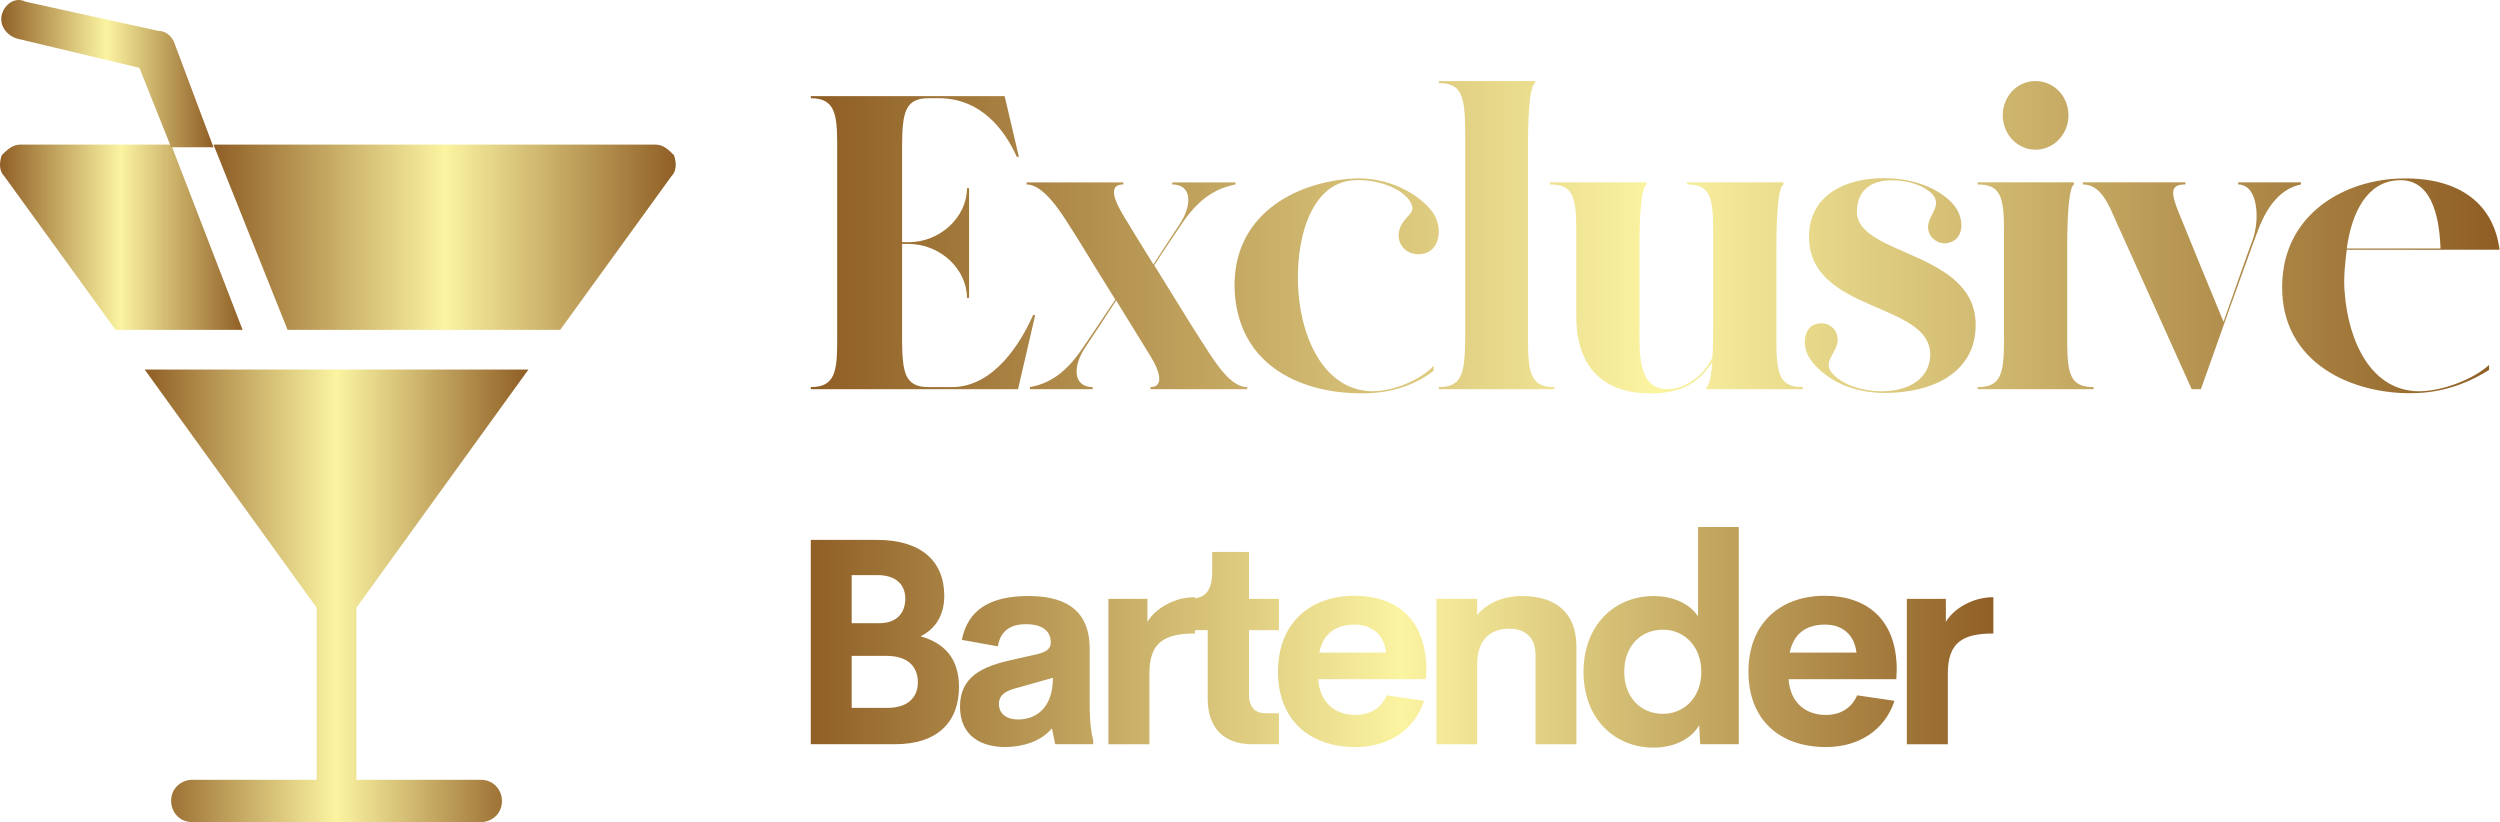
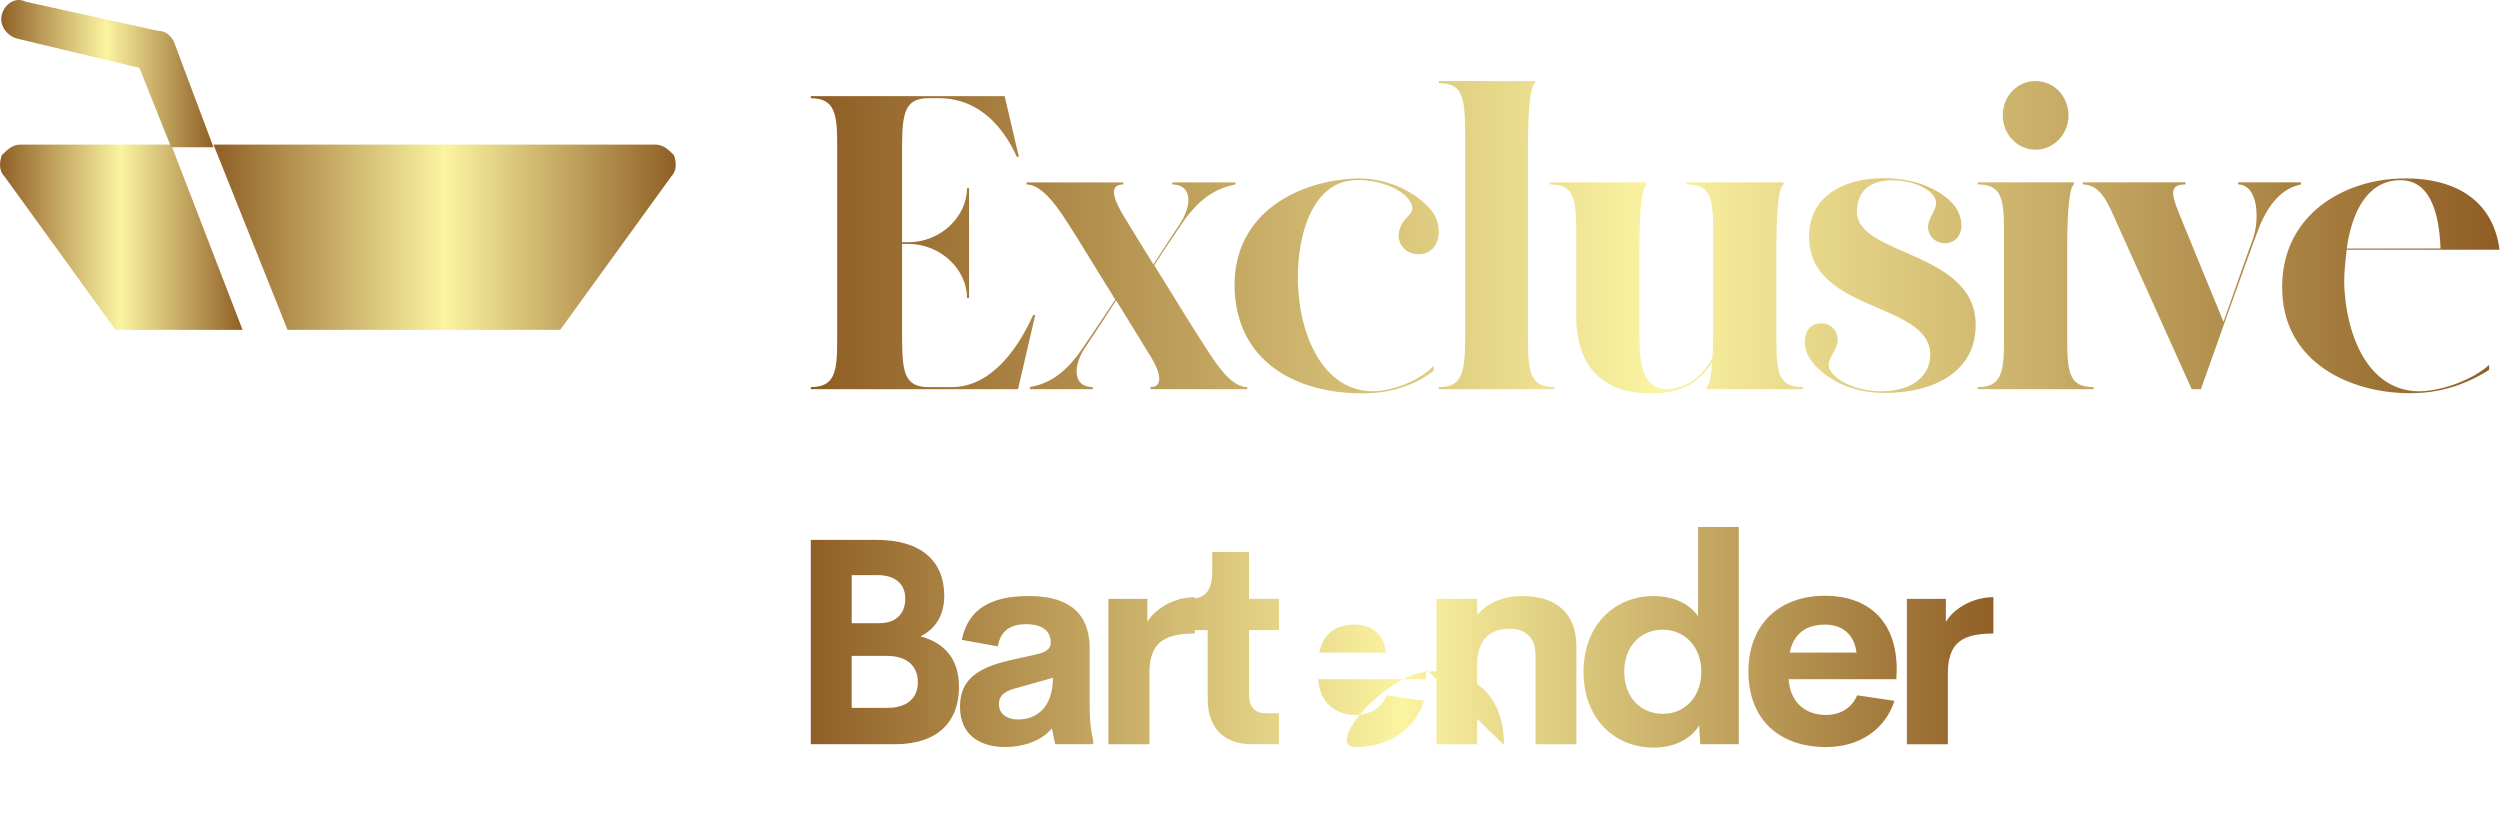
<svg xmlns="http://www.w3.org/2000/svg" width="396" height="130.218" viewBox="0 0 370 121.669" class="css-1j8o68f">
  <defs id="SvgjsDefs1025">
    <linearGradient id="SvgjsLinearGradient1032">
      <stop id="SvgjsStop1033" stop-color="#8f5e25" offset="0" />
      <stop id="SvgjsStop1034" stop-color="#fbf4a1" offset="0.5" />
      <stop id="SvgjsStop1035" stop-color="#8f5e25" offset="1" />
    </linearGradient>
    <linearGradient id="SvgjsLinearGradient1036">
      <stop id="SvgjsStop1037" stop-color="#8f5e25" offset="0" />
      <stop id="SvgjsStop1038" stop-color="#fbf4a1" offset="0.5" />
      <stop id="SvgjsStop1039" stop-color="#8f5e25" offset="1" />
    </linearGradient>
    <linearGradient id="SvgjsLinearGradient1040">
      <stop id="SvgjsStop1041" stop-color="#8f5e25" offset="0" />
      <stop id="SvgjsStop1042" stop-color="#fbf4a1" offset="0.5" />
      <stop id="SvgjsStop1043" stop-color="#8f5e25" offset="1" />
    </linearGradient>
    <linearGradient id="SvgjsLinearGradient1032">
      <stop id="SvgjsStop1033" stop-color="#8f5e25" offset="0" />
      <stop id="SvgjsStop1034" stop-color="#fbf4a1" offset="0.5" />
      <stop id="SvgjsStop1035" stop-color="#8f5e25" offset="1" />
    </linearGradient>
    <linearGradient id="SvgjsLinearGradient1032">
      <stop id="SvgjsStop1033" stop-color="#8f5e25" offset="0" />
      <stop id="SvgjsStop1034" stop-color="#fbf4a1" offset="0.5" />
      <stop id="SvgjsStop1035" stop-color="#8f5e25" offset="1" />
    </linearGradient>
    <linearGradient id="SvgjsLinearGradient1032">
      <stop id="SvgjsStop1033" stop-color="#8f5e25" offset="0" />
      <stop id="SvgjsStop1034" stop-color="#fbf4a1" offset="0.5" />
      <stop id="SvgjsStop1035" stop-color="#8f5e25" offset="1" />
    </linearGradient>
    <linearGradient id="SvgjsLinearGradient1032">
      <stop id="SvgjsStop1033" stop-color="#8f5e25" offset="0" />
      <stop id="SvgjsStop1034" stop-color="#fbf4a1" offset="0.5" />
      <stop id="SvgjsStop1035" stop-color="#8f5e25" offset="1" />
    </linearGradient>
    <linearGradient id="SvgjsLinearGradient1032">
      <stop id="SvgjsStop1033" stop-color="#8f5e25" offset="0" />
      <stop id="SvgjsStop1034" stop-color="#fbf4a1" offset="0.5" />
      <stop id="SvgjsStop1035" stop-color="#8f5e25" offset="1" />
    </linearGradient>
    <linearGradient id="SvgjsLinearGradient1032">
      <stop id="SvgjsStop1033" stop-color="#8f5e25" offset="0" />
      <stop id="SvgjsStop1034" stop-color="#fbf4a1" offset="0.5" />
      <stop id="SvgjsStop1035" stop-color="#8f5e25" offset="1" />
    </linearGradient>
    <linearGradient id="SvgjsLinearGradient1036">
      <stop id="SvgjsStop1037" stop-color="#8f5e25" offset="0" />
      <stop id="SvgjsStop1038" stop-color="#fbf4a1" offset="0.5" />
      <stop id="SvgjsStop1039" stop-color="#8f5e25" offset="1" />
    </linearGradient>
    <linearGradient id="SvgjsLinearGradient1036">
      <stop id="SvgjsStop1037" stop-color="#8f5e25" offset="0" />
      <stop id="SvgjsStop1038" stop-color="#fbf4a1" offset="0.5" />
      <stop id="SvgjsStop1039" stop-color="#8f5e25" offset="1" />
    </linearGradient>
    <linearGradient id="SvgjsLinearGradient1040">
      <stop id="SvgjsStop1041" stop-color="#8f5e25" offset="0" />
      <stop id="SvgjsStop1042" stop-color="#fbf4a1" offset="0.5" />
      <stop id="SvgjsStop1043" stop-color="#8f5e25" offset="1" />
    </linearGradient>
    <linearGradient id="SvgjsLinearGradient1040">
      <stop id="SvgjsStop1041" stop-color="#8f5e25" offset="0" />
      <stop id="SvgjsStop1042" stop-color="#fbf4a1" offset="0.5" />
      <stop id="SvgjsStop1043" stop-color="#8f5e25" offset="1" />
    </linearGradient>
  </defs>
  <g id="SvgjsG1026" transform="matrix(3.917,0,0,3.917,-12.668,-2.101)" fill="url(&quot;#SvgjsLinearGradient1032&quot;)">
    <g fill="url(&quot;#SvgjsLinearGradient1032&quot;)">
-       <path d="M15.2,23.5V30h-4.7c-0.4,0-0.8,0.3-0.8,0.8c0,0.4,0.3,0.8,0.8,0.8h10.9c0.4,0,0.8-0.3,0.8-0.8c0-0.4-0.3-0.8-0.8-0.8h-4.7   v-6.5l6.5-9H8.7L15.2,23.5z" fill="url(&quot;#SvgjsLinearGradient1032&quot;)" />
      <path d="M4,6C3.7,6,3.5,6.2,3.3,6.4C3.2,6.7,3.2,7,3.4,7.2L7.6,13h4.8L9.7,6H4z" fill="url(&quot;#SvgjsLinearGradient1032&quot;)" />
      <path d="M28.7,6.4C28.5,6.2,28.3,6,28,6H11.3l2.8,7h10.3l4.2-5.8C28.8,7,28.8,6.7,28.7,6.4z" fill="url(&quot;#SvgjsLinearGradient1032&quot;)" />
      <path d="M9.8,2.1C9.7,1.9,9.5,1.7,9.2,1.7l-5-1.1C3.8,0.4,3.4,0.7,3.3,1.1C3.2,1.5,3.5,1.9,3.9,2l4.6,1.1l1.2,3h1.6L9.8,2.1z" fill="url(&quot;#SvgjsLinearGradient1032&quot;)" />
    </g>
  </g>
  <g id="SvgjsG1027" transform="matrix(1.549,0,0,1.549,118.141,-4.362)" fill="url(&quot;#SvgjsLinearGradient1036&quot;)">
    <path d="M22.44 32.92 l0.2 0 l-1.64 7.08 l-19.8 0 l0 -0.2 c2.28 0 2.52 -1.44 2.52 -4.4 l0 -18.8 c0 -2.92 -0.24 -4.4 -2.52 -4.4 l0 -0.2 l18.52 0 l1.36 5.8 l-0.2 0 c-1.16 -2.6 -3.44 -5.6 -7.44 -5.6 l-1 0 c-2.28 0 -2.48 1.48 -2.52 4.4 l0 9.36 l0.6 0 c3.08 0 5.6 -2.44 5.6 -5.16 l0.2 0 l0 10.48 l-0.2 0 c0 -2.72 -2.52 -5.16 -5.6 -5.16 l-0.6 0 l0 9.28 c0.04 2.96 0.24 4.4 2.52 4.4 l2.24 0 c4.04 0 6.6 -4.28 7.76 -6.88 z M38.294 35.04 c1.28 1.96 2.84 4.76 4.6 4.76 l0 0.2 l-9.24 0 l0 -0.2 c1.36 0 0.84 -1.6 0.04 -2.88 c-0.52 -0.84 -1.88 -3.08 -3.32 -5.4 c-1.08 1.68 -2.44 3.72 -2.92 4.44 c-1.24 1.8 -1.24 3.84 0.68 3.84 l0 0.2 l-6 0 l0 -0.2 c1.8 -0.32 3.32 -1.28 4.84 -3.44 c0.84 -1.2 2.24 -3.32 3.32 -4.92 c-1.36 -2.2 -2.76 -4.44 -3.56 -5.76 c-1.08 -1.64 -3 -5.24 -4.92 -5.24 l0 -0.2 l9.24 0 l0 0.2 c-1.44 0 -0.92 1.44 0.08 3.08 c0.84 1.4 1.84 3 2.8 4.56 c0.96 -1.48 2.04 -3.16 2.48 -3.8 c1.24 -1.84 1.24 -3.84 -0.68 -3.84 l0 -0.2 l6.04 0 l0 0.2 c-1.8 0.36 -3.32 1.24 -4.88 3.4 c-0.76 1.12 -1.96 2.88 -2.88 4.32 c1.96 3.16 3.8 6.16 4.28 6.88 z M54.868 40.2 c2.16 0 4.8 -1.24 5.84 -2.44 l0 0.48 c-1.24 1 -3.28 1.96 -5.8 2.12 c-5.72 0.36 -12.68 -1.92 -13.2 -9.56 c-0.44 -7.36 5.72 -10.6 11.28 -10.92 c4.04 -0.24 7.08 2.12 7.84 3.56 s0.36 3.4 -1.2 3.64 s-2.6 -1.04 -2.16 -2.4 s1.8 -1.44 0.92 -2.72 c-0.8 -1.16 -3.08 -2.08 -5.4 -1.92 c-4.12 0.32 -5.56 5.92 -5.2 10.68 c0.36 4.8 2.68 9.44 7.08 9.48 z M69.722 16.76 l0 18.64 c0 3.28 0.4 4.4 2.52 4.4 l0 0.2 l-11.04 0 l0 -0.2 c2.12 0 2.48 -1.16 2.52 -4.4 l0 -20.28 c-0.04 -3.24 -0.4 -4.36 -2.52 -4.36 l0 -0.2 l9.2 0 l0 0.2 c-0.4 0.2 -0.68 1.96 -0.68 6 z M93.456 35.4 l0 0.04 c0 3.24 0.36 4.36 2.52 4.36 l0 0.2 l-9.2 0 l0 -0.2 c0.24 -0.12 0.44 -0.88 0.56 -2.4 c-1.24 1.88 -2.76 3 -5.92 3 c-4.24 0 -7.08 -2.24 -7.08 -7.4 l0 -8.2 c0 -3.28 -0.36 -4.36 -2.52 -4.36 l0 -0.2 l9.24 0 l0 0.2 c-0.4 0.2 -0.68 1.96 -0.68 6 l0 7.36 c0 2.72 -0.2 6.2 2.68 6.2 c1.6 0 3.36 -1.16 4.28 -3 c0.08 -0.84 0.08 -1.92 0.08 -3.2 l0 -9 c0 -3.28 -0.36 -4.36 -2.52 -4.36 l0 -0.2 l9.24 0 l0 0.2 c-0.4 0.2 -0.68 1.96 -0.68 6 l0 8.96 l0 0 z M101.15 23.04 c0 4.44 12.36 3.68 11.28 11.8 c-0.48 3.52 -3.88 5.52 -8.64 5.52 c-4.08 0 -6.32 -2.08 -7.08 -3.2 c-0.92 -1.32 -0.6 -3 0.44 -3.36 c1.28 -0.4 2.24 0.52 2.16 1.6 c-0.08 1.16 -1.52 2 -0.48 3.12 c0.76 0.88 2.52 1.68 4.68 1.68 c2.6 0 4.52 -1.2 4.64 -3.32 c0.28 -5.36 -12 -4.04 -11.56 -11.84 c0.2 -3.56 3.4 -5.2 7.08 -5.2 c3.88 0 6.16 1.68 6.92 2.8 c0.88 1.32 0.68 2.92 -0.48 3.32 c-1.04 0.4 -2.24 -0.4 -2.16 -1.56 c0.12 -1.16 1.36 -1.96 0.4 -3.04 c-0.72 -0.76 -2.16 -1.32 -3.88 -1.32 c-2.04 0 -3.32 1.04 -3.32 3 z M121.244 35.4 l0 0.04 c0 3.24 0.36 4.36 2.52 4.36 l0 0.2 l-11.08 0 l0 -0.2 c2.16 0 2.52 -1.16 2.52 -4.4 l0 -10.6 c0 -3.24 -0.36 -4.36 -2.52 -4.36 l0 -0.2 l9.2 0 l0 0.2 c-0.36 0.2 -0.64 1.96 -0.64 6 l0 8.96 z M118.204 17.12 c-1.72 0 -3.12 -1.48 -3.12 -3.28 c0 -1.84 1.4 -3.28 3.12 -3.28 c1.76 0 3.16 1.44 3.16 3.28 c0 1.8 -1.4 3.28 -3.16 3.28 z M137.578 20.24 l6 0 l0 0.2 c-1.8 0.36 -3.16 1.88 -4.08 4.32 c-0.96 2.48 -5.48 15.24 -5.48 15.24 l-0.88 0 s-6.24 -13.88 -7.12 -15.8 c-0.8 -1.8 -1.52 -3.76 -3.28 -3.76 l0 -0.2 l9.8 0 l0 0.2 c-1.36 0 -1.48 0.64 -0.64 2.68 c0.76 1.88 3.84 9.4 4.28 10.44 c1.24 -3.52 2.56 -7.28 2.76 -7.76 c0.76 -2.08 0.52 -5.36 -1.36 -5.36 l0 -0.2 z M162.552 26.68 l-14.6 0 c-0.16 1.32 -0.32 2.72 -0.2 4.04 c0.36 4.8 2.56 9.44 7.08 9.48 c2.36 0 5.36 -1.24 6.72 -2.52 l0 0.48 c-1.52 0.96 -3.76 2.04 -6.68 2.2 c-5.72 0.32 -12.76 -2.4 -13.08 -9.56 s5.52 -10.68 11.04 -10.92 c5.44 -0.24 9.12 2.08 9.72 6.8 z M152.832 20.04 c-2.96 0.16 -4.4 3.08 -4.88 6.52 l8.96 0 c-0.12 -3.4 -1 -6.72 -4.08 -6.52 z" fill="url(&quot;#SvgjsLinearGradient1036&quot;)" />
  </g>
  <g id="SvgjsG1028" transform="matrix(2.143,0,0,2.143,116.087,67.286)" fill="url(&quot;#SvgjsLinearGradient1040&quot;)">
-     <path d="M9.404 12.549 c1.592 0.439 2.656 1.484 2.656 3.496 c0 2.383 -1.445 3.955 -4.424 3.955 l-5.811 0 l0 -14.111 l4.57 0 c3.047 0 4.648 1.465 4.648 3.867 c0 1.24 -0.537 2.256 -1.641 2.793 z M6.426 8.32 l-1.777 0 l0 3.32 l1.904 0 c1.25 0 1.797 -0.742 1.797 -1.699 c0 -0.938 -0.615 -1.621 -1.924 -1.621 z M7.09 17.49 c1.582 0 2.129 -0.85 2.129 -1.768 c0 -0.938 -0.537 -1.826 -2.188 -1.826 l-2.383 0 l0 3.594 l2.441 0 z M21.086 17.275 c0 1.23 0.117 2.012 0.244 2.451 l0 0.273 l-2.627 0 l-0.225 -1.094 c-0.752 0.908 -2.051 1.289 -3.223 1.289 c-1.582 0 -3.125 -0.703 -3.125 -2.793 c0 -2.08 1.553 -2.783 3.652 -3.242 l1.65 -0.371 c0.713 -0.166 0.967 -0.41 0.967 -0.82 c0 -0.986 -0.898 -1.26 -1.69 -1.26 c-1.016 0 -1.787 0.4 -1.963 1.533 l-2.49 -0.449 c0.42 -2.08 1.943 -3.027 4.609 -3.027 c2.012 0 4.219 0.596 4.219 3.623 l0 3.887 z M16.135 18.291 c1.338 0 2.412 -0.889 2.412 -2.881 l-2.383 0.674 c-0.781 0.186 -1.348 0.459 -1.348 1.133 c0 0.723 0.596 1.074 1.318 1.074 z M25.073 11.553 c0.508 -0.889 1.826 -1.709 3.281 -1.709 l0 2.51 c-2.129 0 -3.144 0.625 -3.144 2.754 l0 4.893 l-2.832 0 l0 -10.039 l2.695 0 l0 1.592 z M32.302 20 c-1.953 0 -3.066 -1.133 -3.066 -3.135 l0 -4.746 l-1.973 0 l0 -2.158 l0.635 0 c1.065 0 1.65 -0.41 1.65 -1.914 l0 -1.328 l2.539 0 l0 3.242 l2.07 0 l0 2.158 l-2.07 0 l0 4.443 c0 0.898 0.439 1.299 1.162 1.299 l0.908 0 l0 2.139 l-1.855 0 z M44.335 14.834 l-0.029 0.674 l-7.441 0 c0.117 1.67 1.23 2.471 2.568 2.471 c1.006 0 1.787 -0.469 2.168 -1.357 l2.578 0.381 c-0.664 2.031 -2.471 3.193 -4.727 3.193 c-3.242 0 -5.361 -1.914 -5.361 -5.215 s2.178 -5.234 5.273 -5.234 c2.842 0 4.961 1.572 4.971 5.088 z M39.385 11.738 c-1.279 0 -2.168 0.596 -2.441 1.934 l4.609 0 c-0.146 -1.279 -1.016 -1.934 -2.168 -1.934 z M50.959 9.766 c2.412 0 3.74 1.25 3.74 3.477 l0 6.758 l-2.822 0 l0 -6.152 c0 -1.338 -0.83 -1.826 -1.797 -1.826 c-1.162 0 -2.217 0.586 -2.236 2.441 l0 5.537 l-2.812 0 l0 -10.039 l2.812 0 l0 1.113 c0.703 -0.83 1.787 -1.309 3.115 -1.309 z M63.101 5 l2.812 0 l0 15 l-2.666 0 l-0.068 -1.309 c-0.576 0.986 -1.787 1.543 -3.154 1.543 c-2.647 0 -4.834 -1.953 -4.834 -5.234 s2.197 -5.234 4.834 -5.234 c1.318 0 2.481 0.498 3.076 1.406 l0 -6.172 z M60.669 17.9 c1.494 0 2.656 -1.143 2.656 -2.9 s-1.172 -2.91 -2.656 -2.91 c-1.494 0 -2.666 1.103 -2.666 2.91 c0 1.797 1.172 2.9 2.666 2.9 z M76.823 14.834 l-0.029 0.674 l-7.441 0 c0.117 1.67 1.23 2.471 2.568 2.471 c1.006 0 1.787 -0.469 2.168 -1.357 l2.578 0.381 c-0.664 2.031 -2.471 3.193 -4.727 3.193 c-3.242 0 -5.361 -1.914 -5.361 -5.215 s2.178 -5.234 5.273 -5.234 c2.842 0 4.961 1.572 4.971 5.088 z M71.873 11.738 c-1.279 0 -2.168 0.596 -2.441 1.934 l4.609 0 c-0.146 -1.279 -1.016 -1.934 -2.168 -1.934 z M80.215 11.553 c0.508 -0.889 1.826 -1.709 3.281 -1.709 l0 2.51 c-2.129 0 -3.144 0.625 -3.144 2.754 l0 4.893 l-2.832 0 l0 -10.039 l2.695 0 l0 1.592 z" fill="url(&quot;#SvgjsLinearGradient1040&quot;)" />
+     <path d="M9.404 12.549 c1.592 0.439 2.656 1.484 2.656 3.496 c0 2.383 -1.445 3.955 -4.424 3.955 l-5.811 0 l0 -14.111 l4.57 0 c3.047 0 4.648 1.465 4.648 3.867 c0 1.24 -0.537 2.256 -1.641 2.793 z M6.426 8.32 l-1.777 0 l0 3.32 l1.904 0 c1.25 0 1.797 -0.742 1.797 -1.699 c0 -0.938 -0.615 -1.621 -1.924 -1.621 z M7.09 17.49 c1.582 0 2.129 -0.85 2.129 -1.768 c0 -0.938 -0.537 -1.826 -2.188 -1.826 l-2.383 0 l0 3.594 l2.441 0 z M21.086 17.275 c0 1.23 0.117 2.012 0.244 2.451 l0 0.273 l-2.627 0 l-0.225 -1.094 c-0.752 0.908 -2.051 1.289 -3.223 1.289 c-1.582 0 -3.125 -0.703 -3.125 -2.793 c0 -2.08 1.553 -2.783 3.652 -3.242 l1.65 -0.371 c0.713 -0.166 0.967 -0.41 0.967 -0.82 c0 -0.986 -0.898 -1.26 -1.69 -1.26 c-1.016 0 -1.787 0.4 -1.963 1.533 l-2.49 -0.449 c0.42 -2.08 1.943 -3.027 4.609 -3.027 c2.012 0 4.219 0.596 4.219 3.623 l0 3.887 z M16.135 18.291 c1.338 0 2.412 -0.889 2.412 -2.881 l-2.383 0.674 c-0.781 0.186 -1.348 0.459 -1.348 1.133 c0 0.723 0.596 1.074 1.318 1.074 z M25.073 11.553 c0.508 -0.889 1.826 -1.709 3.281 -1.709 l0 2.51 c-2.129 0 -3.144 0.625 -3.144 2.754 l0 4.893 l-2.832 0 l0 -10.039 l2.695 0 l0 1.592 z M32.302 20 c-1.953 0 -3.066 -1.133 -3.066 -3.135 l0 -4.746 l-1.973 0 l0 -2.158 l0.635 0 c1.065 0 1.65 -0.41 1.65 -1.914 l0 -1.328 l2.539 0 l0 3.242 l2.07 0 l0 2.158 l-2.07 0 l0 4.443 c0 0.898 0.439 1.299 1.162 1.299 l0.908 0 l0 2.139 l-1.855 0 z M44.335 14.834 l-0.029 0.674 l-7.441 0 c0.117 1.67 1.23 2.471 2.568 2.471 c1.006 0 1.787 -0.469 2.168 -1.357 l2.578 0.381 c-0.664 2.031 -2.471 3.193 -4.727 3.193 s2.178 -5.234 5.273 -5.234 c2.842 0 4.961 1.572 4.971 5.088 z M39.385 11.738 c-1.279 0 -2.168 0.596 -2.441 1.934 l4.609 0 c-0.146 -1.279 -1.016 -1.934 -2.168 -1.934 z M50.959 9.766 c2.412 0 3.74 1.25 3.74 3.477 l0 6.758 l-2.822 0 l0 -6.152 c0 -1.338 -0.83 -1.826 -1.797 -1.826 c-1.162 0 -2.217 0.586 -2.236 2.441 l0 5.537 l-2.812 0 l0 -10.039 l2.812 0 l0 1.113 c0.703 -0.83 1.787 -1.309 3.115 -1.309 z M63.101 5 l2.812 0 l0 15 l-2.666 0 l-0.068 -1.309 c-0.576 0.986 -1.787 1.543 -3.154 1.543 c-2.647 0 -4.834 -1.953 -4.834 -5.234 s2.197 -5.234 4.834 -5.234 c1.318 0 2.481 0.498 3.076 1.406 l0 -6.172 z M60.669 17.9 c1.494 0 2.656 -1.143 2.656 -2.9 s-1.172 -2.91 -2.656 -2.91 c-1.494 0 -2.666 1.103 -2.666 2.91 c0 1.797 1.172 2.9 2.666 2.9 z M76.823 14.834 l-0.029 0.674 l-7.441 0 c0.117 1.67 1.23 2.471 2.568 2.471 c1.006 0 1.787 -0.469 2.168 -1.357 l2.578 0.381 c-0.664 2.031 -2.471 3.193 -4.727 3.193 c-3.242 0 -5.361 -1.914 -5.361 -5.215 s2.178 -5.234 5.273 -5.234 c2.842 0 4.961 1.572 4.971 5.088 z M71.873 11.738 c-1.279 0 -2.168 0.596 -2.441 1.934 l4.609 0 c-0.146 -1.279 -1.016 -1.934 -2.168 -1.934 z M80.215 11.553 c0.508 -0.889 1.826 -1.709 3.281 -1.709 l0 2.51 c-2.129 0 -3.144 0.625 -3.144 2.754 l0 4.893 l-2.832 0 l0 -10.039 l2.695 0 l0 1.592 z" fill="url(&quot;#SvgjsLinearGradient1040&quot;)" />
  </g>
</svg>